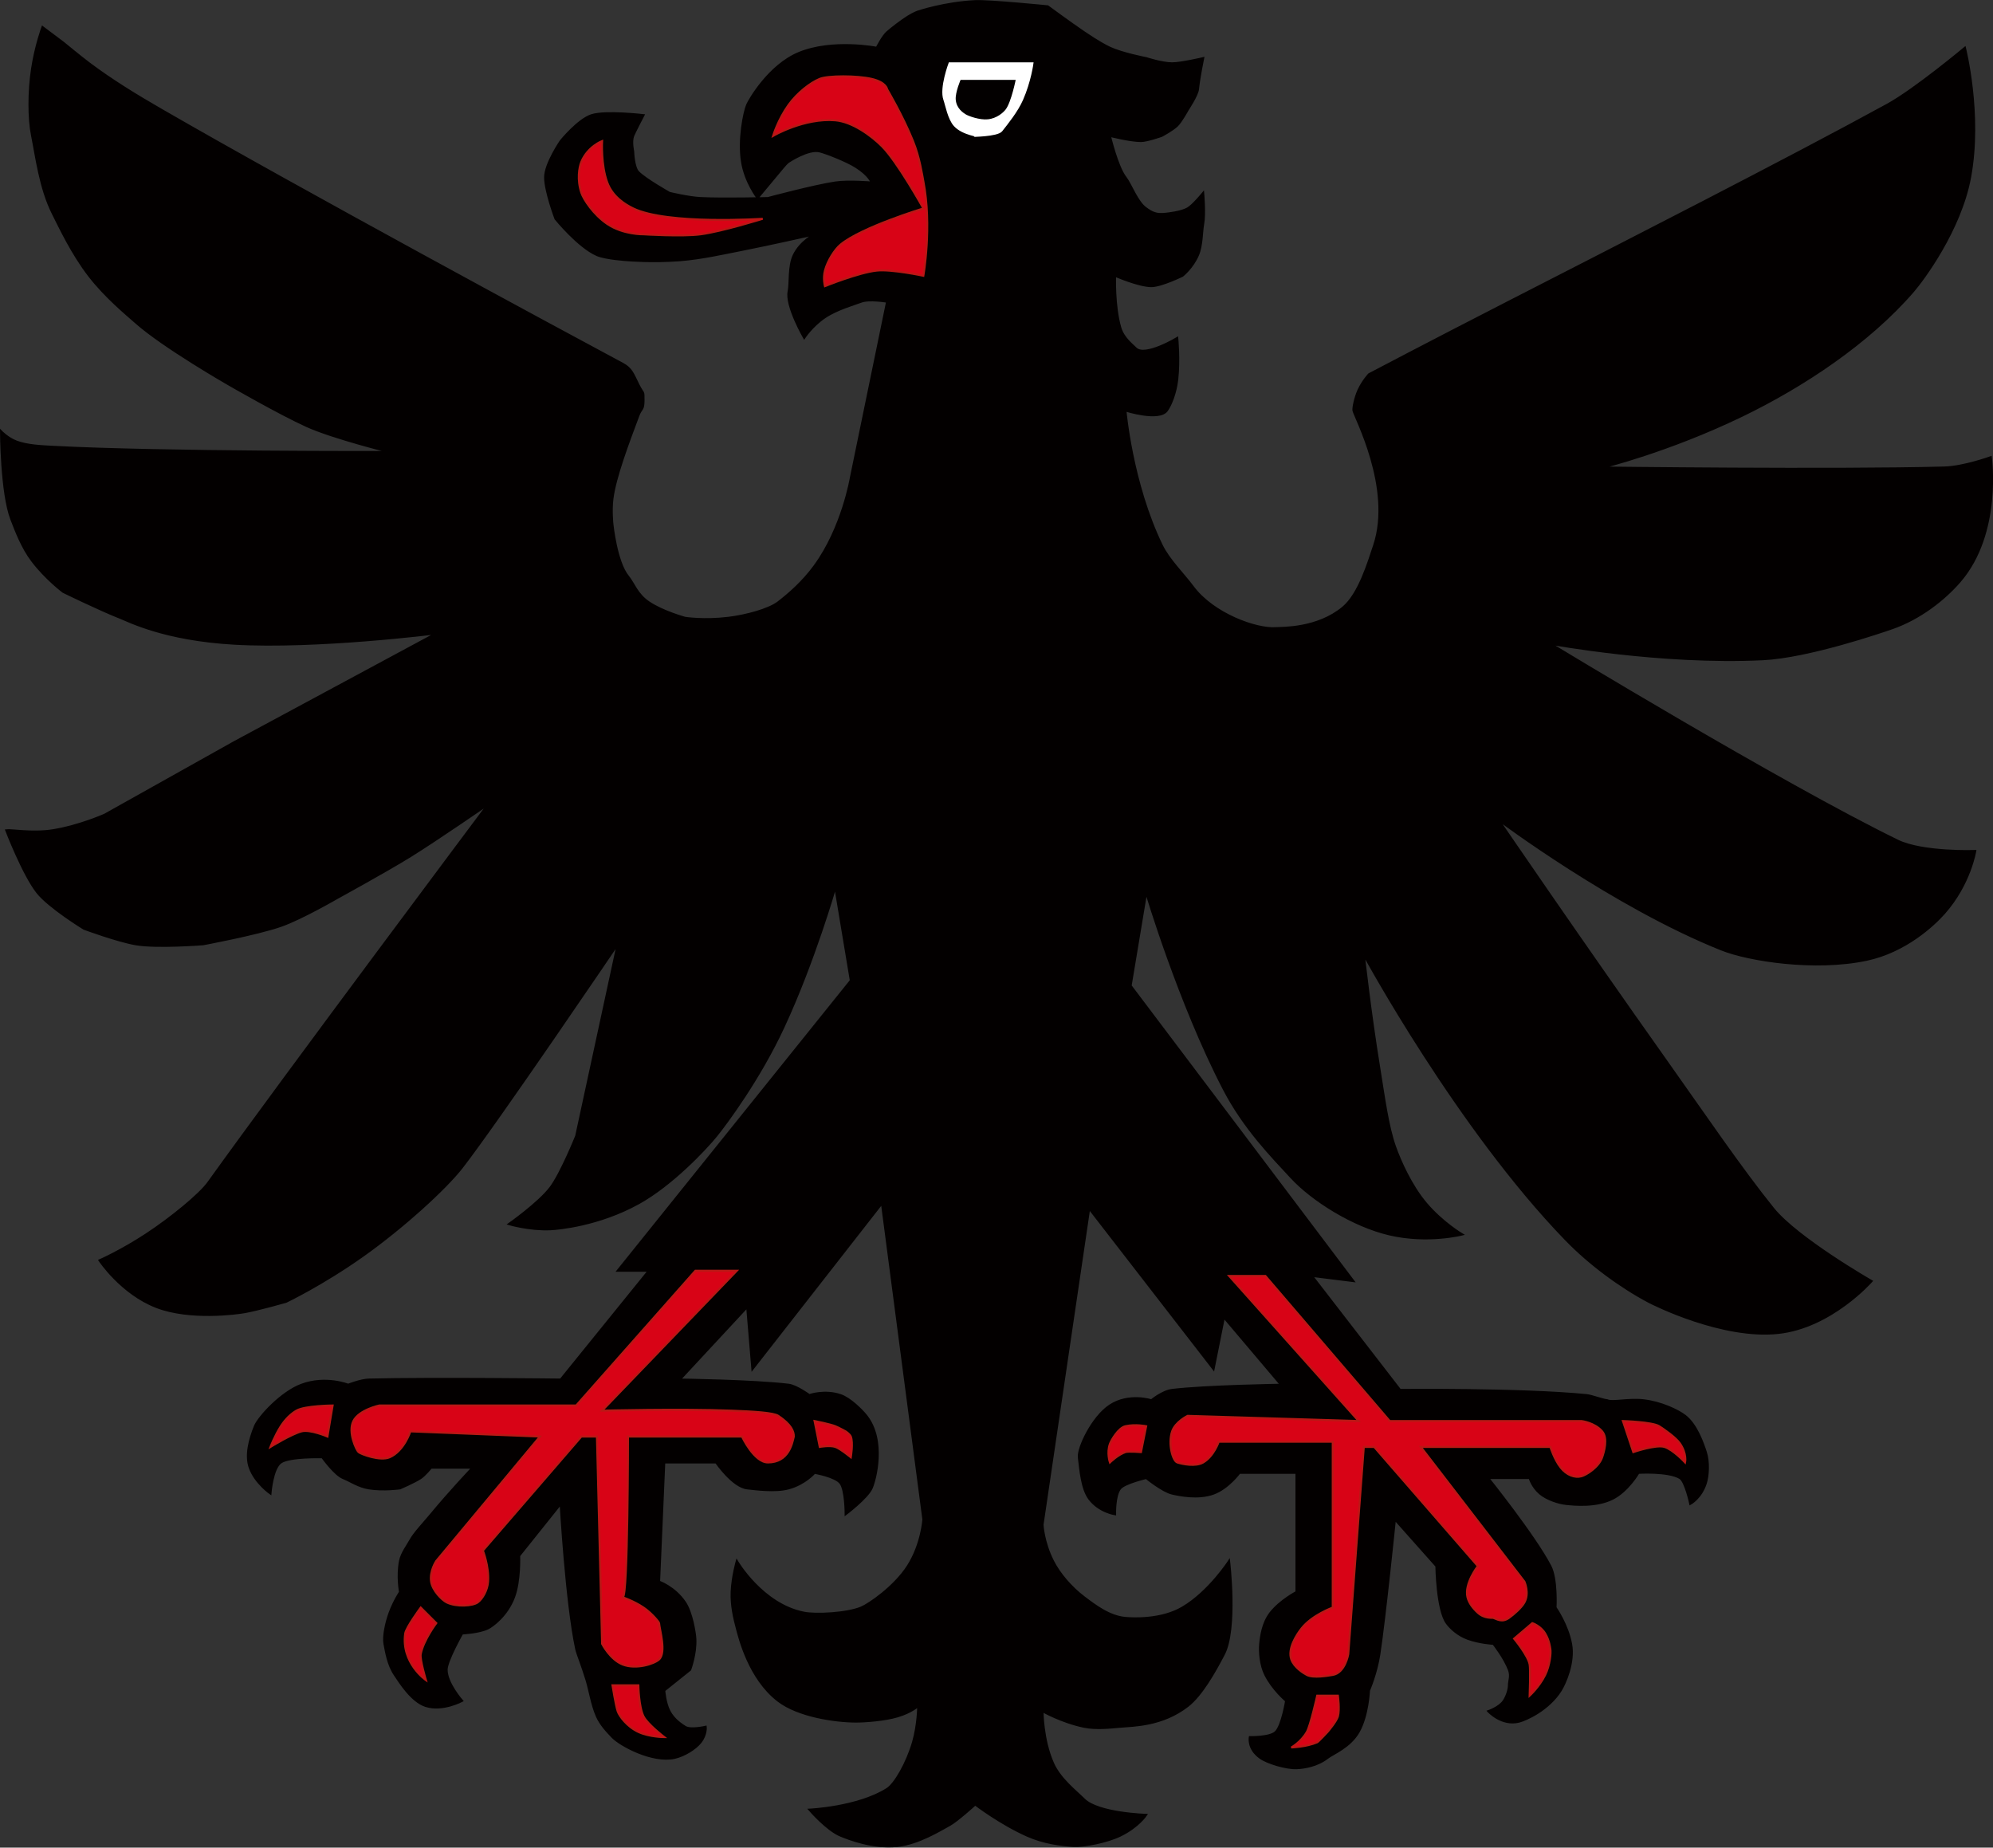
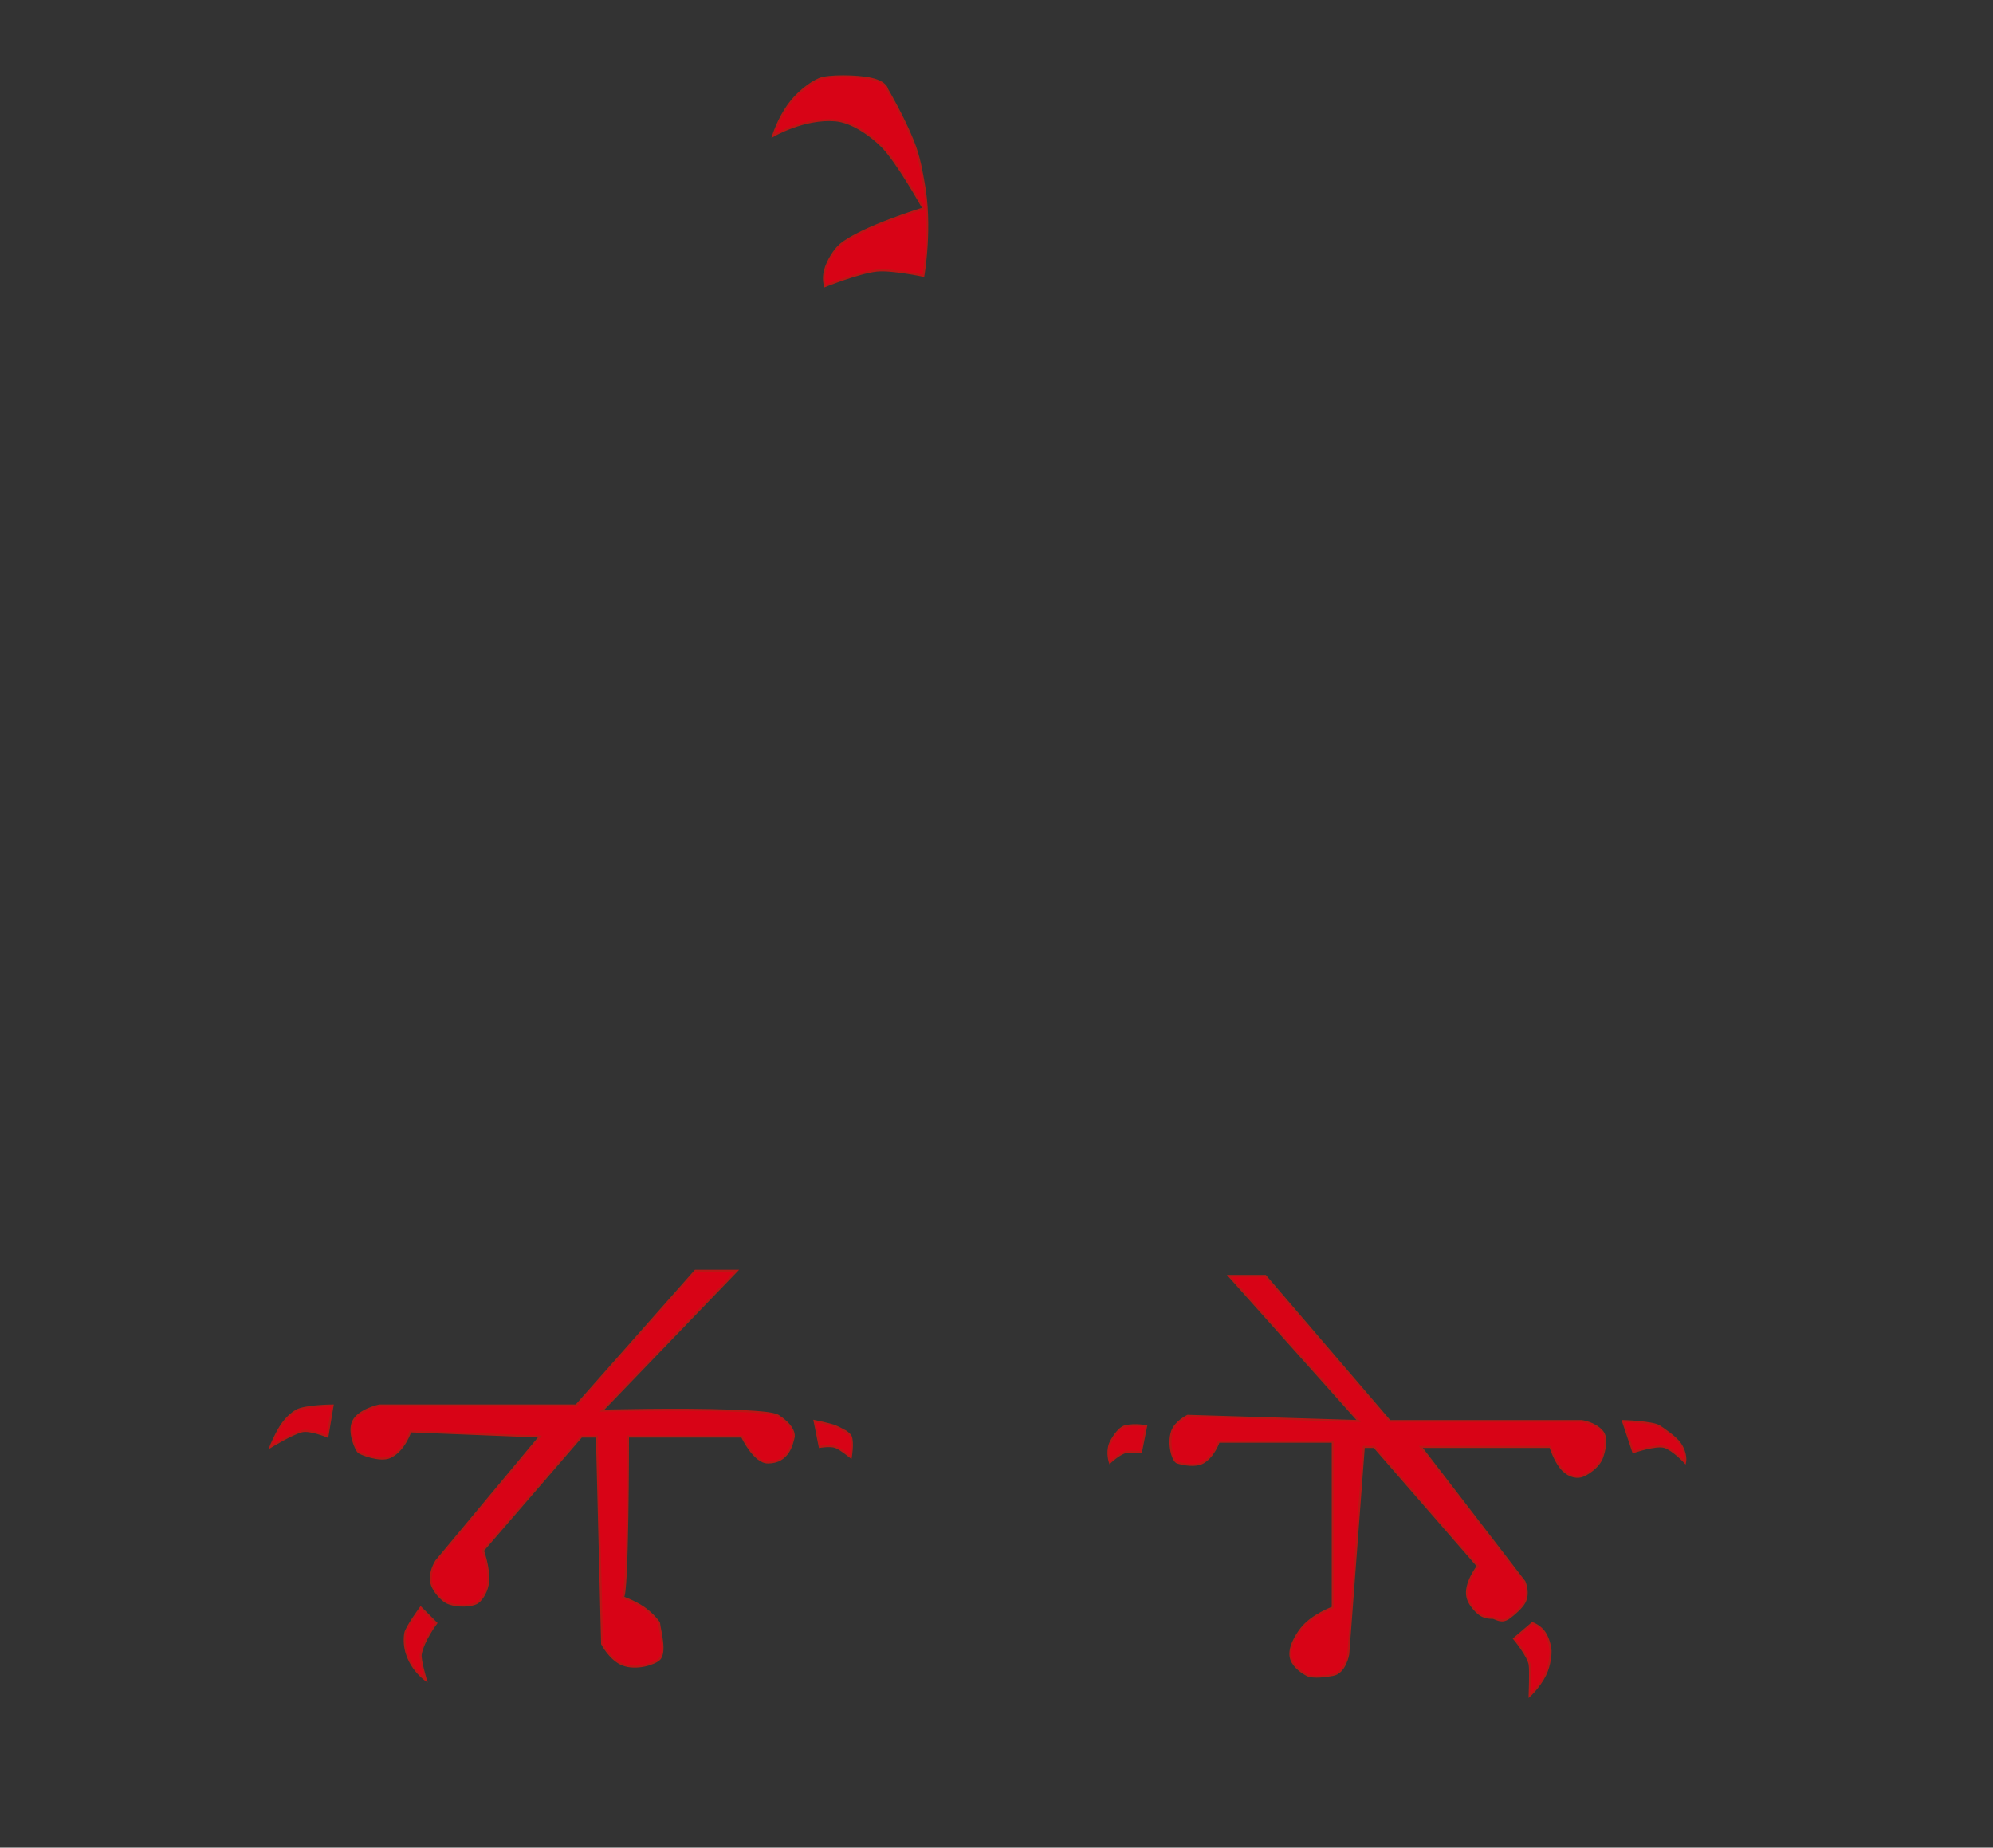
<svg xmlns="http://www.w3.org/2000/svg" xmlns:ns1="http://www.inkscape.org/namespaces/inkscape" xmlns:ns2="http://sodipodi.sourceforge.net/DTD/sodipodi-0.dtd" xmlns:ns3="http://www.bohemiancoding.com/sketch/ns" width="1000" height="927" viewBox="0 0 1000 927" version="1.1" id="svg2" ns1:version="0.91 r13725" ns2:docname="BTV aarau.svg">
  <rect x="0" y="0" width="1000" height="927" fill="#333333" stroke="none" />
  <ns2:namedview pagecolor="#ffffff" bordercolor="#666666" borderopacity="1" objecttolerance="10" gridtolerance="10" guidetolerance="10" ns1:pageopacity="0" ns1:pageshadow="2" ns1:window-width="1920" ns1:window-height="1027" id="namedview27" showgrid="false" ns1:zoom="0.46613743" ns1:cx="805.83969" ns1:cy="131.55704" ns1:window-x="-8" ns1:window-y="-8" ns1:window-maximized="1" ns1:current-layer="svg2" />
  <title id="title4">Adler</title>
  <description>Created with Sketch (http://www.bohemiancoding.com/sketch)</description>
  <defs id="defs6" />
  <g id="Page-1" ns3:type="MSPage" transform="matrix(2.6,0,0,2.6,-2.096,-2.033)" style="fill:none;fill-rule:evenodd;stroke:none;stroke-width:1">
-     <path d="m 13,9 c 0,0 3.401,2.798 5,4 4.468,3.36 9.195,6.225 14,9 26.866,15.517 76.841,42.489 89,49 1.694,0.907 2,2 3,4 1,2 1,1 1,3 0,2 -0.429,1.476 -1,3 -1.929,5.143 -4.459,11.802 -5,16 -0.301,2.332 0,5 0,5 0,0 0.752,7.27 3,10 1.114,1.353 1.712,3.448 4,5 2.68,1.818 7,3 7,3 0,0 3.625,0.579 8.404,0 3.318,-0.402 7.752,-1.577 9.596,-3 2.12,-1.635 4.737,-3.912 7,-7 5.387,-7.349 7,-17 7,-17 l 7,-34 c 0,0 -3.5,-0.577 -5,0 -1.375,0.529 -4.656,1.427 -7,3 -2.486,1.668 -4,4 -4,4 0,0 -3.592,-6.186 -3,-9 0.329,-1.563 -0.036,-4.877 1,-7 1.296,-2.658 4,-4 4,-4 0,0 -9.316,2.089 -14,3 -3.214,0.625 -7.811,1.679 -12,2 -5.345,0.41 -10,0 -10,0 0,0 -4.28,-0.248 -6,-1 -3.614,-1.581 -8,-7 -8,-7 0,0 -2,-5.291 -2,-8 0,-2.624 3,-7 3,-7 0,0 3.385,-4.183 6,-5 2.718,-0.849 10,0 10,0 0,0 -1.789,3.437 -2,4 -0.422,1.126 0,3 0,3 0,0 0.089,3.09 1,4 1.423,1.423 6,4 6,4 0,0 3.578,0.879 6,1 4.245,0.212 13,0 13,0 0,0 8.869,-2.38 13,-3 2.536,-0.38 7,0 7,0 0,0 -0.425,-1.363 -3,-3 -1.831,-1.164 -5.7,-2.675 -7,-3 C 156.795,29.449 153,32 153,32 c 0,0 -0.25,0.108 -1,1 -1.496,1.778 -5,6 -5,6 0,0 -2.371,-3.047 -3,-7 -0.684,-4.298 0.392,-9.582 1,-11 0.393,-0.917 4.209,-7.615 10,-10 6.487,-2.671 15,-1 15,-1 0,0 1.127,-2.236 2,-3 0.926,-0.81 2.699,-2.184 4,-3 1.219,-0.765 2,-1 2,-1 0,0 5.114,-1.725 11,-2 2.725,-0.127 14,1 14,1 0,0 4.165,3.075 7,5 2.815,1.911 4.297,2.672 5,3 C 217.378,11.11 222,12 222,12 c 0,0 3.067,1 5,1 1.734,0 6,-1 6,-1 0,0 -0.784,3.839 -1,6 -0.117,1.173 -2,4 -2,4 0,0 -1.191,2.191 -2,3 -0.857,0.857 -3,2 -3,2 0,0 -2.813,1 -4,1 -2.146,-1e-6 -6,-1 -6,-1 0,0 1.435,6.008 3,8 1.042,1.326 2.273,4.839 4,6 0.281,0.189 1.002,0.785 2,1 0.837,0.181 2,0 2,0 0,0 2.705,-0.26 4,-1 1.038,-0.593 3,-3 3,-3 0,0 0.37,4.028 0,6 -0.272,1.448 -0.2,4.128 -1,6 -1.057,2.472 -3,4 -3,4 0,0 -4.093,2 -6,2 -2.426,0 -7,-2 -7,-2 0,0 -0.215,5.824 1,10 0.581,1.996 2.277,3.277 3,4 1.765,1.765 8,-2 8,-2 0,0 0.422,4.212 0,8 -0.294,2.635 -1.242,4.939 -2,6 -1.486,2.081 -8,0 -8,0 0,0 1.204,14.06 7,26 1.369,2.821 4.258,5.647 6,8 3.929,5.307 12.255,8.267 16,8 1.25,-0.089 8.016,0.164 13,-4 3.047,-2.546 4.859,-8.561 6,-12 3.667,-11.056 -3.792,-24.846 -4,-26 -0.088,-0.487 0.304,-2.515 1,-4 0.831,-1.774 2,-3 2,-3 0,0 10.995,-5.797 27,-14 22.336,-11.448 53.782,-27.472 73,-38 5.344,-2.928 15,-11 15,-11 0,0 3.257,12.817 1,25 -1.886,10.183 -9.133,19.84 -11,22 -8.632,9.989 -21.325,18.357 -33,24 C 322.663,87.929 310,91 310,91 c 0,0 44.801,0.565 66,-3e-6 3.801,-0.101 9,-2 9,-2 0,0 2.083,14.659 -6,24 -3.044,3.518 -7.731,7.157 -13,9 -1.919,0.671 -16.179,5.57 -25,6 -19.691,0.96 -41,-3 -41,-3 0,0 44.524,27.036 67,38 4.858,2.37 15,2 15,2 0,0 -1.014,6.377 -6,12 -2.1,2.368 -7.529,7.424 -15,9 -9.93,2.094 -22.651,0.14 -28,-2 -20.783,-8.313 -43,-25 -43,-25 0,0 15.886,23.276 32,46 7.482,10.552 14.88,21.435 21,29 4.7,5.809 19,14 19,14 0,0 -7.782,8.896 -18,10 -10.76,1.163 -24.008,-5.474 -25,-6 -5.431,-2.878 -11.373,-7.225 -16,-12 -20.905,-21.575 -39,-55 -39,-55 0,0 1.207,10.995 3,22 0.886,5.437 1.612,11.056 3,15 1.02,2.9 3.134,7.605 6,11 3.138,3.716 7,6 7,6 0,0 -6.602,1.713 -14,0 -7.122,-1.649 -14.97,-6.64 -19,-11 -3.764,-4.073 -9.098,-9.492 -13,-17 -8.659,-16.663 -15,-38 -15,-38 l -3,18 43,57 -8,-1 17,22 c 0,0 23.237,-0.245 36,1 0.904,0.088 3.096,0.912 4,1 0.931,0.466 4.059,-0.338 7,0 3.377,0.388 6.626,1.944 8,3 2.222,1.707 3.468,5.353 4,7 0.606,1.877 0.478,4.487 0,6 -0.912,2.887 -3,4 -3,4 0,0 -0.921,-4.352 -2,-5 -2.254,-1.352 -8,-1 -8,-1 0,0 -2.018,3.507 -5,5 -3.18,1.592 -7.384,1.17 -9,1 -1.45,-0.153 -3.713,-0.907 -5,-2 -1.553,-1.319 -2,-3 -2,-3 l -8,0 c 0,0 8.974,11.18 12,17 1.307,2.513 1,8 1,8 0,0 2.288,3.243 3,7 0.684,3.607 -1.189,7.705 -2,9 -2.33,3.719 -6.652,5.649 -8,6 -3.398,0.885 -6,-2 -6,-2 0,0 2.139,-0.714 3,-2 0.584,-0.871 1,-2.198 1,-3 0,-0.921 0.465,-1.779 0,-3 -0.888,-2.333 -3,-5 -3,-5 0,0 -2.697,-0.141 -5,-1 -1.813,-0.676 -3.217,-1.932 -4,-3 -1.888,-2.575 -2,-11 -2,-11 l -8,-9 c 0,0 -1.901,18.747 -3,26 -0.568,3.747 -2,7 -2,7 0,0 -0.2,4.852 -2,8 -1.686,2.949 -4.941,4.178 -6,5 -1.97,1.529 -4.45,1.945 -6,2 -2.016,0.071 -5.616,-1.012 -7,-2 -2.488,-1.777 -2,-4 -2,-4 0,0 3.897,0.103 5,-1 1.231,-1.231 2,-6 2,-6 0,0 -2.538,-2.109 -4,-5 -0.987,-1.951 -1.139,-4.544 -1,-6 0.144,-1.508 0.487,-4.081 2,-6 1.885,-2.391 5,-4 5,-4 l 0,-23 -11,0 c 0,0 -2.148,2.951 -5,4 -2.993,1.1 -6.727,0.294 -8,0 -1.847,-0.426 -5,-3 -5,-3 0,0 -4.106,0.957 -5,2 -1.106,1.29 -1,5 -1,5 0,0 -3.097,-0.444 -5,-3 -1.412,-1.897 -1.712,-5.526 -2,-8 -0.206,-1.765 2.594,-7.766 6,-10 3.682,-2.415 8,-1 8,-1 0,0 2.133,-1.776 4,-2 6.466,-0.776 21,-1 21,-1 l -11,-13 -2,10 -24,-31 -9,61 c 0,0 0.142,3.304 2,7 1.235,2.456 3.496,5.104 6,7 2.162,1.638 4.917,3.736 8,4 1.359,0.117 6.855,0.441 11,-2 5.166,-3.042 9,-9 9,-9 0,0 1.56,13.092 -1,18 -1.735,3.326 -4.29,7.904 -7,10 -4.913,3.8 -10.413,3.772 -13,4 -1.82,0.161 -4.676,0.481 -7,0 -4.333,-0.897 -8,-3 -8,-3 0,0 -0.015,5.395 2,10 1.35,3.084 4.423,5.423 6,7 2.735,2.735 12,3 12,3 0,0 -1.466,2.285 -5,4 -2.589,1.257 -7.064,2.117 -9,2 -2.464,-0.149 -5.782,-0.562 -9,-2 -5.17,-2.31 -10,-6 -10,-6 0,0 -3.524,3.213 -5,4 -1.636,0.873 -5.888,3.559 -10,4 -4.744,0.508 -9.387,-1.336 -11,-2 -2.655,-1.093 -6,-5 -6,-5 0,0 9.345,-0.42 15,-4 1.515,-0.959 3.815,-4.948 5,-9 0.986,-3.372 1,-7 1,-7 0,0 -1.344,1.218 -4,2 -2.428,0.715 -6.09,1 -8,1 -4,0 -11.119,-1.031 -15,-4 -5.634,-4.31 -7.516,-12.203 -8,-14 -0.521,-1.934 -1.106,-4.432 -1,-7 0.125,-3.029 1,-6 1,-6 0,0 4.903,8.437 13,10 2.236,0.432 8.204,0.165 11,-1 1.531,-0.638 6.433,-3.999 9,-8 2.683,-4.183 3,-9 3,-9 l -8,-61 -25,32 -1,-12 -13,14 c 0,0 14.156,0.179 21,1 1.489,0.179 4,2 4,2 0,0 2.886,-1.035 6,0 1.874,0.623 4.188,2.97 5,4 3.771,4.784 1.721,12.439 1,14 -0.867,1.878 -5,5 -5,5 0,0 0.016,-4.645 -1,-6 -0.984,-1.312 -5,-2 -5,-2 0,0 -1.833,2.143 -5,3 -2.584,0.699 -6.4,0.168 -8,0 -2.774,-0.292 -6,-5 -6,-5 l -10,0 -1,23 c 0,0 3.003,1.035 5,4 1.357,2.015 1.943,5.986 2,7 0.163,2.911 -1,6 -1,6 l -5,4 c 0,0 0.167,2.407 1,4 0.904,1.728 2.498,2.665 3,3 1.035,0.69 4,0 4,0 0,0 0.194,1.475 -1,3 -1.002,1.28 -3.224,2.609 -5,3 -4.311,0.95 -10.512,-2.444 -12,-4 -1.091,-1.141 -2.287,-2.401 -3,-4 -0.997,-2.237 -1.368,-4.924 -2,-7 -0.919,-3.019 -1.799,-5.062 -2,-6 -1.923,-8.976 -3,-28 -3,-28 l -8,10 c 0,0 0.198,4.816 -1,8 -1.343,3.569 -4.139,5.57 -5,6 -1.704,0.852 -5,1 -5,1 0,0 -3,5.29 -3,7 0,2.624 3,6 3,6 0,0 -3.738,2.018 -7,1 -2.793,-0.872 -5.095,-4.672 -6,-6 -1.306,-1.917 -1.693,-4.387 -2,-6 -0.261,-1.369 0.257,-3.987 1,-6 0.865,-2.343 2,-4 2,-4 0,0 -0.578,-3.065 0,-6 0.298,-1.512 1.435,-2.956 2,-4 0.741,-1.368 2.575,-3.276 4,-5 3.71,-4.487 8,-9 8,-9 l -8,0 c 0,0 -1.193,1.462 -2,2 -1.193,0.795 -4,2 -4,2 0,0 -3.187,0.447 -6,0 -2.035,-0.323 -3.576,-1.43 -5,-2 -1.607,-0.643 -4,-4 -4,-4 0,0 -6.313,-0.181 -8,1 -1.646,1.152 -2,6 -2,6 0,0 -2.941,-2.022 -4,-5 -0.852,-2.395 -0.023,-5.495 1,-8 0.715,-1.752 5.054,-6.537 9,-8 4.674,-1.733 9,0 9,0 0,0 2.415,-0.961 4,-1 12.081,-0.295 37,0 37,0 l 17,-21 -6,0 45,-56 -3,-18 c 0,0 -4.101,14.314 -10,27 -4.658,10.017 -11.086,18.644 -13,21 -1.988,2.447 -8.492,9.411 -15,13 -7.662,4.225 -15.412,4.929 -17,5 -4.037,0.18 -8,-1 -8,-1 0,0 5.733,-4.035 8,-7 2.066,-2.702 5,-10 5,-10 l 8,-37 c 0,0 -23.085,34.061 -30,43 -3.267,4.223 -11.544,11.7 -19,17 -7.952,5.652 -15,9 -15,9 0,0 -5.434,1.547 -8,2 -1.509,0.266 -10.548,1.495 -17,-1 -6.805,-2.631 -11,-9 -11,-9 0,0 4.168,-1.828 9,-5 4.846,-3.182 10.358,-7.712 12,-10 14.985,-20.889 54,-73 54,-73 0,0 -9.86,6.81 -15,10 -4.527,2.81 -14,8 -14,8 0,0 -7.06,4.093 -11,5.457 C 50.273,181.093 40,183 40,183 c 0,0 -8.955,0.703 -13,0 -3.622,-0.63 -10,-3 -10,-3 0,0 -6.722,-4.114 -9,-7 -2.722,-3.448 -6,-12 -6,-12 0.935,-0.148 5.041,0.625 9,0 5.025,-0.793 10,-3 10,-3 l 25,-14 39,-21 c 0,0 -22.965,2.916 -39,2 -13.469,-0.769 -20.261,-4.32 -22,-5 -3.858,-1.51 -11,-5 -11,-5 0,0 -3.364,-2.525 -6,-6 C 5.07,106.456 3.86,103.222 3,101 1.035,95.923 1,84 1,84 c 0,0 1.305,1.368 3,2 2.119,0.79 4.893,0.888 7,1 21.207,1.131 65,1 65,1 0,0 -10.891,-2.693 -16,-5 -5.225,-2.36 -15,-8 -15,-8 0,0 -12.627,-7.224 -18,-12 -1.771,-1.574 -5.854,-4.917 -9,-9 -3.296,-4.276 -5.648,-9.32 -7,-12 -2.472,-4.9 -3.214,-11.159 -4,-15 C 6.313,23.64 6.328,18.411 7,14 7.672,9.592 9,6 9,6 L 13,9 Z m 0,0" id="Path-1" ns3:type="MSShapeGroup" ns1:connector-curvature="0" style="fill:#030000;stroke:#030000;stroke-width:0.385" />
-     <path d="m 194.052,26 c 1.126,-1.433 3.002,-3.733 4,-6 1.557,-3.538 2,-7 2,-7 l -16,0 c 0,0 -1.798,4.766 -1,7 0.363,1.016 0.835,3.728 2,5 1.625,1.774 5,2 4,2 -1,0 4.216,-0.003 5,-1 z m -2.607,-2 c -1.636,0.161 -3.827,-0.639 -4.393,-1 -0.438,-0.28 -1.855,-1.15 -2,-2.989 -0.115,-1.467 1,-4.011 1,-4.011 l 11,0 c 0,0 -0.875,4.501 -2,6 -0.464,0.619 -1.762,1.819 -3.607,2 z m 0,0" id="Path-2" ns3:type="MSShapeGroup" ns1:connector-curvature="0" style="fill:#ffffff;stroke:#ffffff;stroke-width:0.385" />
    <g id="Path-4-+-Path-5" ns3:type="MSLayerGroup" transform="translate(112,15)" style="fill:#d80316;stroke:#ba1715;stroke-width:0.385">
      <path d="M 41,6 C 42.632,3.733 45.171,1.748 47,1 c 1.589,-0.65 7.166,-0.656 10,0 2.878,0.666 3,2 3,2 0,0 3.028,5.117 5,10 1.31,3.244 1.745,6.444 2,7.755 C 68.695,29.471 67,39 67,39 67,39 60.88,37.697 58,38 54.546,38.364 48,41 48,41 c 0,0 -0.406,-1.442 0,-3 0.5,-1.918 1.916,-4.097 3,-5 4.035,-3.363 16,-7 16,-7 0,0 -5,-9 -8,-12 C 56.981,11.981 53.319,9.277 50,9 43.981,8.498 38,12 38,12 c 0,0 0.947,-3.148 3,-6 z m 0,0" id="Path-4" ns3:type="MSShapeGroup" ns1:connector-curvature="0" style="stroke-width:0.385" />
-       <path d="M 6,29 C 3.305,27.176 1.421,24.239 1,23 0.146,20.484 0.556,18.06 1,17 2.241,14.039 5,13 5,13 5,13 4.747,17.636 6,21 7.016,23.727 9.351,25.202 11,26 c 6.649,3.217 25,2 25,2 0,0 -7.893,2.464 -12,3 -3.559,0.464 -11,0 -11,0 0,0 -3.914,0.089 -7,-2 z m 0,0" id="Path-5" ns3:type="MSShapeGroup" ns1:connector-curvature="0" style="stroke-width:0.385" />
    </g>
    <g id="Group" ns3:type="MSLayerGroup" transform="translate(53,246)" style="fill:#d80316;stroke:#ba1715;stroke-width:0.385">
      <path d="m 2,30 c 0.893,-1.394 1.977,-2.403 3,-3 1.648,-0.962 7,-1 7,-1 l -1,6 c 0,0 -3.377,-1.443 -5,-1 -2.044,0.557 -6,3 -6,3 0,0 0.84,-2.189 2,-4 z m 0,0" id="Path-6" ns3:type="MSShapeGroup" ns1:connector-curvature="0" style="stroke-width:0.385" />
      <path d="M 90,0 82,0 59,26 21,26 c 0,0 -3.901,0.835 -5,3 -1.101,2.169 0.6,5.667 1,6 0.475,0.396 4.162,1.801 6,1 2.808,-1.224 4,-5 4,-5 l 25,1 -20,24 c 0,0 -1.323,1.956 -1,4 0.274,1.734 2.11,3.562 3,4 1.898,0.935 5.028,0.707 6,0 0.955,-0.695 1.882,-2.38 2,-4 0.21,-2.888 -1,-6 -1,-6 l 19,-22 3,0 1,40 c 0,0 1.535,3.039 4,4 2.546,0.993 6.039,-0.104 7,-1 1.44,-1.343 0.073,-5.812 0,-7 -0.013,-0.209 -1.463,-1.962 -3,-3 -1.981,-1.338 -4.149,-2 -4,-2 1,0 1,-31 1,-31 l 22,0 c 0,0 2.329,5 5,5 4,0 4.683,-3.635 5,-5 0.033,-1.015 -0.537,-2.358 -3,-4 -0.904,-0.603 -4.625,-0.833 -9,-1 -10.143,-0.388 -25,0 -25,0 L 90,0 Z m 0,0" id="Path-7" ns3:type="MSShapeGroup" ns1:connector-curvature="0" style="stroke-width:0.385" />
      <path d="m 109,30 c -1.012,-0.405 -4,-1 -4,-1 l 1,5 c 0,0 1.953,-0.349 3,0 0.953,0.318 3,2 3,2 0,0 0.479,-2.803 0,-4 -0.188,-0.47 -1,-1 -1,-1 0,0 -1.345,-0.738 -2,-1 z m 0,0" id="Path-8" ns3:type="MSShapeGroup" ns1:connector-curvature="0" style="stroke-width:0.385" />
      <path d="m 26,70 c 0.167,-1.168 3,-5 3,-5 l 3,3 c 0,0 -2.519,3.356 -3,6 -0.186,1.022 1,5 1,5 0,0 -4.813,-3.308 -4,-9 z m 0,0" id="Path-9" ns3:type="MSShapeGroup" ns1:connector-curvature="0" style="stroke-width:0.385" />
-       <path d="m 71,89 c -2.197,-1.027 -3.69,-3.069 -4,-4 -0.387,-1.16 -1,-5 -1,-5 l 5,0 c 0,0 0.078,4.157 1,6 0.745,1.49 4,4 4,4 0,0 -2.855,0.002 -5,-1 z m 0,0" id="Path-10" ns3:type="MSShapeGroup" ns1:connector-curvature="0" style="stroke-width:0.385" />
    </g>
    <g id="g20" ns3:type="MSLayerGroup" transform="translate(214,247)" style="fill:#d80316;stroke:#ba1715;stroke-width:0.385">
      <path d="m 24,0 7,0 24,28 37,0 c 0,0 2.556,0.305 4,2 1.164,1.366 0.324,4.052 0,5 -0.66,1.934 -3.083,3.415 -4,3.667 -1.296,0.355 -2.861,-0.232 -4,-1.667 C 86.76,35.438 86,33 86,33 l -25,0 20,26 c 0,0 0.988,2.192 2e-6,4 -0.56,1.025 -1.977,2.265 -3,3 -1.323,0.951 -2.288,0.237 -3,0 -0.233,-0.078 -1.694,0.19 -3,-1 -0.896,-0.816 -1.729,-1.864 -2,-3 C 69.37,59.363 72,56 72,56 L 52,33 50,33 47,73 c 0,0 -0.602,3.614 -3,4 -0.931,0.15 -3.74,0.668 -5,0 -0.622,-0.33 -2.444,-1.432 -3,-3 -0.724,-2.041 0.984,-4.724 2,-6 2.056,-2.585 6,-4 6,-4 l 0,-32 -22,0 c 0,0 -0.934,2.794 -3,4 -1.454,0.849 -3.941,0.338 -5,0 -0.875,-0.279 -1.82,-3.584 -1,-6 0.631,-1.858 3,-3 3,-3 L 49,28 24,0 Z m 0,0" id="Path-11" ns3:type="MSShapeGroup" ns1:connector-curvature="0" style="stroke-width:0.385" />
      <path d="M 1,32.404 C 1.247,31.721 2.633,29.305 4,29 c 1.943,-0.433 4,0 4,0 l -1,5 c 0,0 -2.435,-0.188 -3,0 -1.435,0.478 -3,2 -3,2 0,0 -0.641,-1.828 0,-3.596 z m 0,0" id="Path-12" ns3:type="MSShapeGroup" ns1:connector-curvature="0" style="stroke-width:0.385" />
-       <path d="m 39,88 c 0.688,-1.192 2,-7 2,-7 l 4,0 c 0,0 0.379,2.673 0,4 -0.288,1.006 -2,3 -2,3 0,0 -1.767,1.9 -2,2 -2.1,0.9 -5,1 -5,1 0,0 1.843,-0.996 3,-3 z m 0,0" id="Path-13" ns3:type="MSShapeGroup" ns1:connector-curvature="0" style="stroke-width:0.385" />
      <path d="m 85,77 c 0.916,-1.862 1.144,-4.28 1,-5 -0.05,-0.249 -0.161,-1.592 -1,-3 -0.876,-1.469 -2.48,-2 -2.48,-2 L 79,70 c 0,0 2.712,3.272 3,5 0.182,1.091 0,6 0,6 0,0 1.876,-1.715 3,-4 z m 0,0" id="Path-14" ns3:type="MSShapeGroup" ns1:connector-curvature="0" style="stroke-width:0.385" />
      <path d="M 111,32.317 C 110.211,31.176 107.86,29.547 107,29 c -1.292,-0.822 -7,-1 -7,-1 l 2,6 c 0,0 4.367,-1.49 6,-1 1.7,0.51 4,3 4,3 0,0 0.389,-1.673 -1,-3.683 z m 0,0" id="Path-15" ns3:type="MSShapeGroup" ns1:connector-curvature="0" style="stroke-width:0.385" />
    </g>
  </g>
</svg>